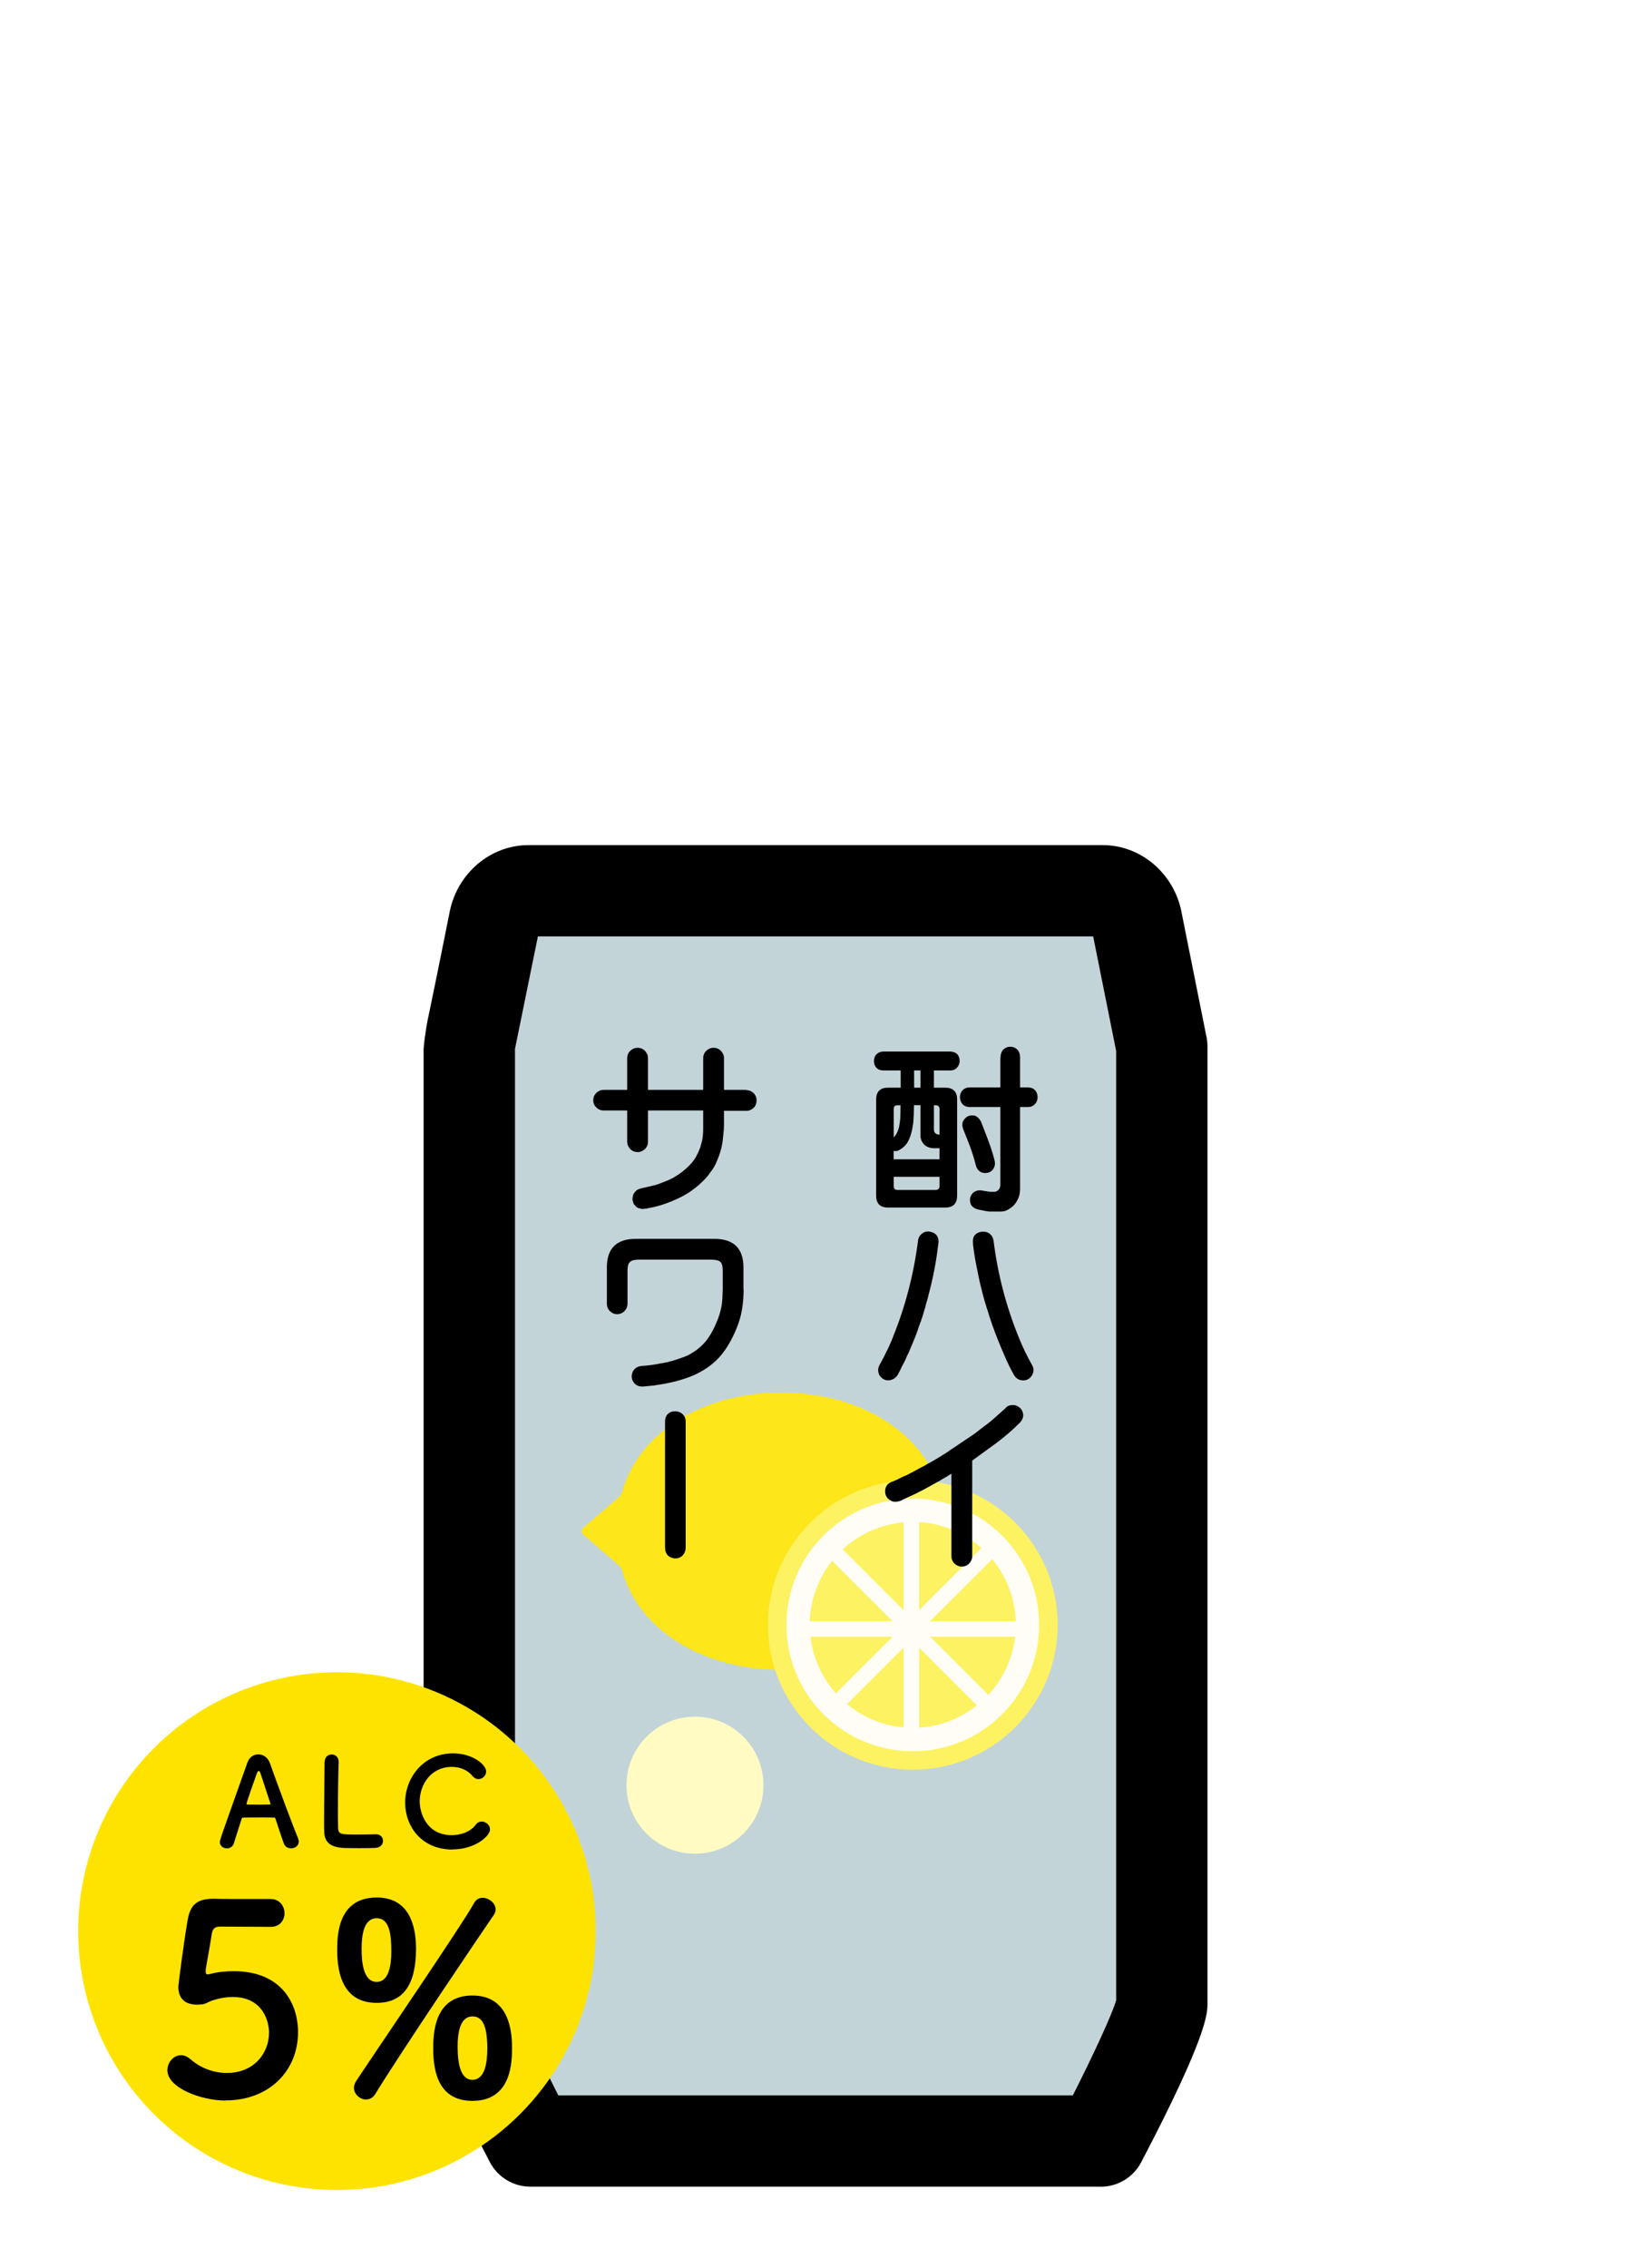
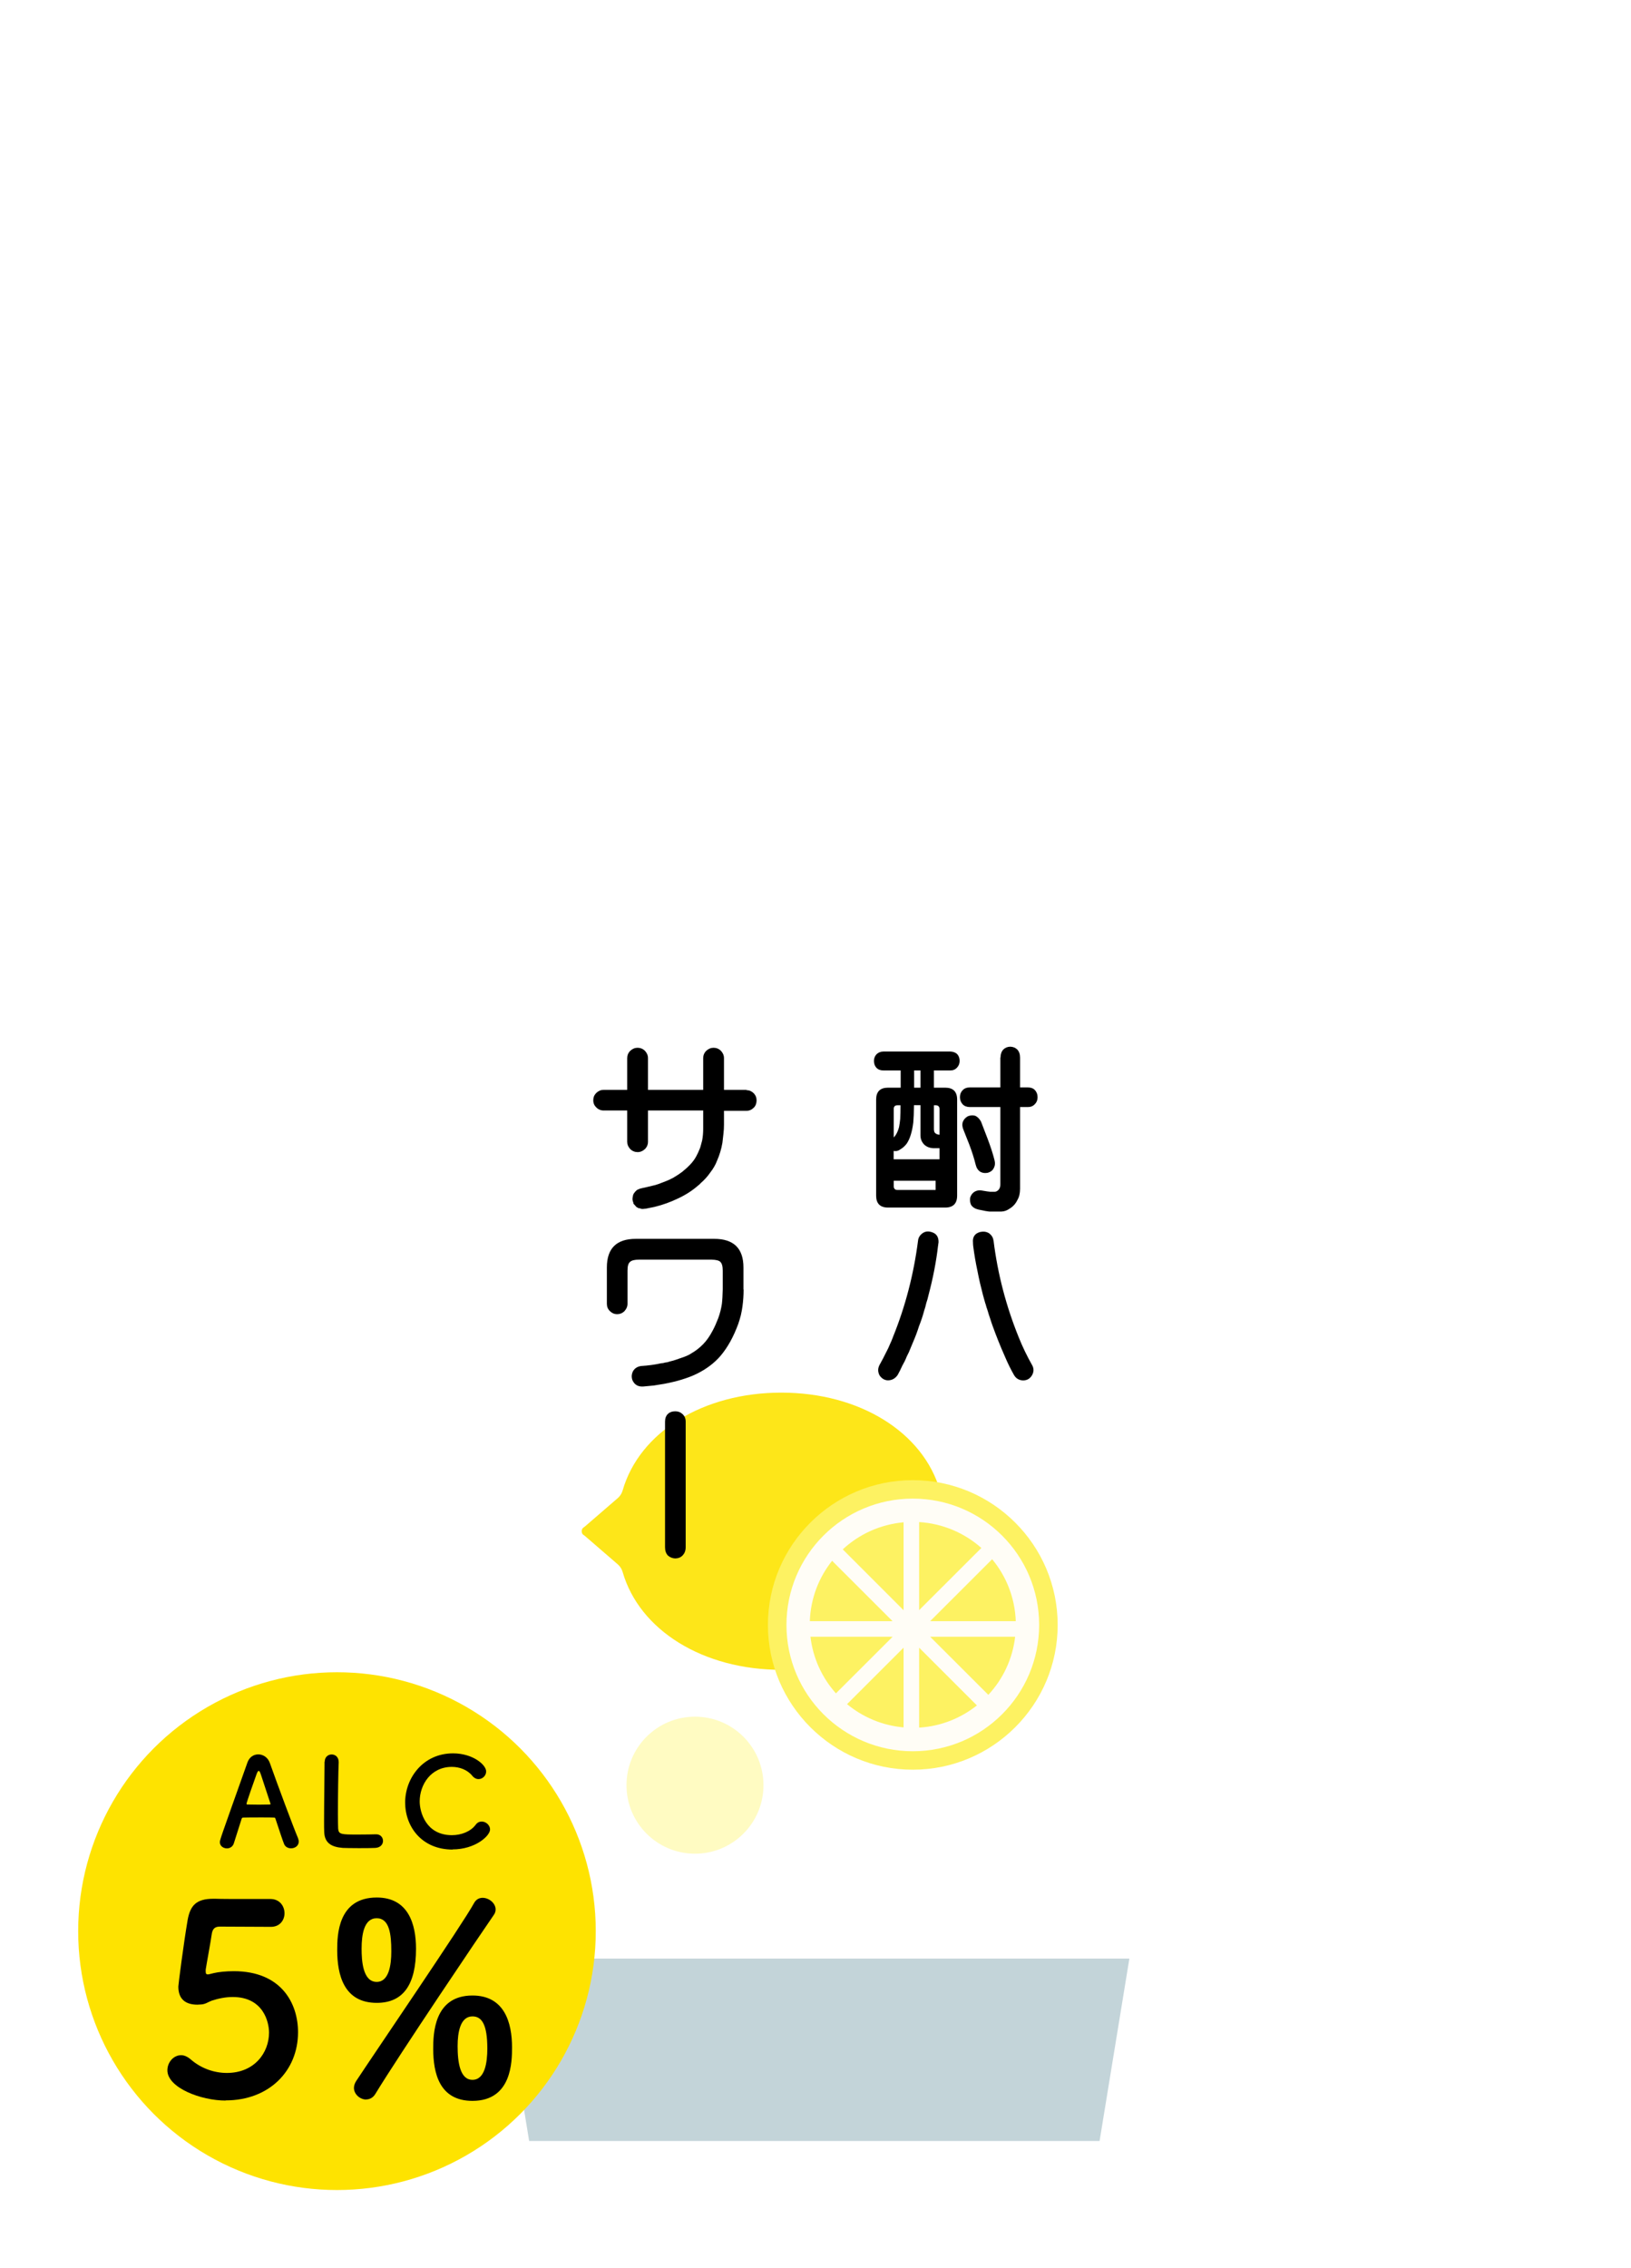
<svg xmlns="http://www.w3.org/2000/svg" id="_レイヤー_1" data-name="レイヤー_1" width="208.61" height="290" viewBox="0 0 208.61 290">
  <defs>
    <style>
      .cls-1 {
        fill: #c3d4d9;
      }

      .cls-2 {
        fill: #fee300;
      }

      .cls-3 {
        fill: #fff;
      }

      .cls-4 {
        fill: #fffdf6;
      }

      .cls-5 {
        fill: #fdf262;
      }

      .cls-6 {
        fill: #fffbc2;
      }

      .cls-7 {
        fill: #fde619;
      }
    </style>
  </defs>
  <rect class="cls-3" width="208.61" height="290" />
  <g>
    <g>
      <polygon class="cls-1" points="140.64 273.73 67.68 273.73 63.87 250.41 144.45 250.41 140.64 273.73" />
-       <path class="cls-1" d="M149.01,132.31l-3.12-15.17c-.46-2.23-2.28-3.81-4.38-3.81h-74.42c-2.1,0-3.92,1.58-4.38,3.81l-3.27,16.2v122.9c0,2.69,2.01,4.87,4.49,4.87h80.75c2.48,0,4.49-2.18,4.49-4.87v-122.9l-.15-1.02Z" />
    </g>
-     <path d="M140.79,279.57h-72.95c-2.17,0-4.17-1.2-5.18-3.13-8.48-16.18-8.48-19.06-8.48-20.29v-121.61c-.07-.51.35-3.39.53-4.18.8-3.73,2.82-13.85,2.82-13.85,1-4.9,5.23-8.46,10.05-8.46h73.47c4.82,0,9.05,3.56,10.05,8.46,0,0,0,.01,0,.02l3.23,16.13c.08.38.11.76.11,1.15v122.35c0,1.23,0,4.11-8.48,20.29-1.01,1.92-3,3.13-5.18,3.13ZM71.4,267.9h65.82c2.57-5.08,5.05-10.4,5.54-12.17v-121.35l-2.94-14.66h-71.02l-2.9,14.23c-.01.05-.02.1-.03.16v121.62c.49,1.77,2.97,7.09,5.54,12.17Z" />
    <g>
      <g id="_れもん" data-name="れもん">
        <path class="cls-7" d="M125.26,195.33c-.09-.05-.17-.11-.24-.18l-4.18-3.62c-.29-.25-.5-.58-.61-.95-2.16-7.49-10.31-12.53-20.3-12.53s-18.15,5.03-20.3,12.53c-.11.37-.32.7-.61.95l-4.19,3.62c-.08.07-.16.13-.24.18-.09.06-.19.23-.19.44s.09.38.19.44c.08.05.16.11.24.18l4.19,3.62c.29.25.5.58.61.95,2.15,7.49,10.31,12.53,20.3,12.53s18.14-5.04,20.3-12.53c.11-.37.32-.7.61-.95l4.18-3.62c.08-.07.16-.13.24-.18.09-.06.19-.23.19-.44s-.09-.38-.19-.44Z" />
        <g id="_輪切り" data-name="輪切り">
          <path class="cls-5" d="M116.75,189.24c-10.22,0-18.53,8.3-18.53,18.51s8.31,18.51,18.53,18.51,18.53-8.3,18.53-18.51-8.31-18.51-18.53-18.51Z" />
          <path class="cls-4" d="M116.75,191.6c-8.93,0-16.16,7.23-16.16,16.15s7.24,16.15,16.16,16.15,16.16-7.23,16.16-16.15-7.24-16.15-16.16-16.15ZM117.56,194.6c3.05.19,5.82,1.41,7.96,3.31l-7.96,7.95v-11.26ZM115.57,205.87l-7.78-7.78c2.08-1.93,4.79-3.19,7.78-3.46v11.24ZM114.16,207.27h-10.58c.1-2.91,1.15-5.59,2.85-7.72l7.73,7.72ZM115.57,220.85c-2.73-.24-5.23-1.32-7.23-2.97l7.23-7.22v10.19ZM117.56,210.66l7.39,7.38c-2.05,1.63-4.6,2.67-7.39,2.84v-10.22ZM126.9,199.35c1.8,2.17,2.91,4.92,3.02,7.92h-10.95l7.93-7.92ZM103.66,209.26h10.51l-7.25,7.24c-1.76-1.97-2.94-4.48-3.26-7.24ZM126.41,216.69l-7.44-7.43h10.87c-.33,2.86-1.57,5.43-3.43,7.43Z" />
        </g>
      </g>
      <path class="cls-6" d="M97.65,228.24c0-4.84-3.92-8.76-8.76-8.76s-8.76,3.92-8.76,8.76,3.92,8.76,8.76,8.76,8.76-3.92,8.76-8.76Z" />
    </g>
    <g>
-       <path d="M113.59,139.06h1.61v-2.2h-2.2c-.38,0-.68-.11-.89-.33-.22-.23-.33-.53-.33-.89,0-.33.11-.62.33-.85.23-.23.53-.35.89-.35h8.54c.36.01.65.12.87.31.22.23.33.53.33.89,0,.33-.11.62-.33.85-.22.25-.51.37-.87.37h-2.09v2.2h1.44c1.02,0,1.53.51,1.53,1.53v12.27c0,1.02-.51,1.53-1.53,1.53h-7.3c-1.02,0-1.53-.51-1.53-1.53v-12.27c0-1.02.51-1.53,1.53-1.53ZM120.17,148.22v-1.42h-.83c-.45-.03-.83-.18-1.13-.46-.32-.33-.48-.73-.48-1.18v-3.86h-.83c-.01.96-.04,1.7-.09,2.22-.07.57-.17,1.08-.31,1.53-.14.48-.33.87-.54,1.18-.25.32-.51.55-.78.7-.22.17-.44.25-.68.24-.07-.01-.14-.02-.2-.02v1.07h5.86ZM115.18,141.31h-.39c-.32,0-.48.16-.48.48v3.64c.13-.14.24-.29.33-.44.14-.25.26-.54.35-.89.06-.31.11-.65.15-1.05.03-.47.04-1.05.04-1.74ZM114.31,150.46v1.18c0,.33.16.5.48.5h4.88c.33-.01.5-.18.5-.5v-1.18h-5.86ZM116.92,139.06h.81v-2.2h-.81v2.2ZM119.45,144.34c0,.25.05.42.15.52.14.13.33.2.57.22v-3.29c-.01-.32-.18-.48-.5-.48h-.22v3.03ZM127.97,135.21c0-.42.12-.76.35-1.02.23-.23.53-.36.89-.37.36.01.66.13.89.35.25.26.37.61.37,1.05v3.81h1c.38,0,.68.11.89.33.23.25.35.55.35.92s-.12.66-.35.89c-.23.25-.53.37-.89.37h-1v10.44c0,.58-.11,1.05-.33,1.42-.22.47-.54.84-.98,1.11-.35.25-.7.38-1.07.39h-1.55c-.32-.03-.79-.12-1.42-.26-.42-.1-.73-.3-.92-.6-.13-.3-.17-.61-.11-.93.12-.36.31-.61.59-.76.31-.17.66-.21,1.07-.11.42.07.72.12.89.13h.61c.16-.01.31-.09.44-.22.19-.19.28-.47.26-.83v-9.78h-3.9c-.39,0-.7-.12-.92-.35-.23-.25-.35-.55-.35-.92s.12-.66.35-.89c.22-.23.52-.35.92-.35h3.9v-3.81ZM123.15,143.44c.1-.29.31-.53.63-.72.32-.13.63-.15.94-.07.32.14.57.4.76.76.16.42.44,1.14.83,2.16.38,1,.68,1.92.89,2.75.1.39.07.74-.11,1.05-.14.28-.39.47-.74.57-.35.07-.66.04-.94-.11-.31-.19-.51-.49-.61-.89-.19-.78-.46-1.64-.81-2.57-.39-.97-.64-1.6-.74-1.87-.17-.38-.21-.73-.11-1.05Z" />
+       <path d="M113.59,139.06h1.61v-2.2h-2.2c-.38,0-.68-.11-.89-.33-.22-.23-.33-.53-.33-.89,0-.33.11-.62.33-.85.23-.23.53-.35.89-.35h8.54c.36.01.65.12.87.31.22.23.33.53.33.89,0,.33-.11.62-.33.85-.22.25-.51.37-.87.37h-2.09v2.2h1.44c1.02,0,1.53.51,1.53,1.53v12.27c0,1.02-.51,1.53-1.53,1.53h-7.3c-1.02,0-1.53-.51-1.53-1.53v-12.27c0-1.02.51-1.53,1.53-1.53ZM120.17,148.22v-1.42h-.83c-.45-.03-.83-.18-1.13-.46-.32-.33-.48-.73-.48-1.18v-3.86h-.83c-.01.96-.04,1.7-.09,2.22-.07.57-.17,1.08-.31,1.53-.14.48-.33.87-.54,1.18-.25.32-.51.55-.78.7-.22.17-.44.25-.68.24-.07-.01-.14-.02-.2-.02v1.07h5.86ZM115.18,141.31h-.39c-.32,0-.48.16-.48.48v3.64c.13-.14.24-.29.33-.44.14-.25.26-.54.35-.89.06-.31.11-.65.15-1.05.03-.47.04-1.05.04-1.74ZM114.31,150.46v1.18c0,.33.16.5.48.5h4.88v-1.18h-5.86ZM116.92,139.06h.81v-2.2h-.81v2.2ZM119.45,144.34c0,.25.05.42.15.52.14.13.33.2.57.22v-3.29c-.01-.32-.18-.48-.5-.48h-.22v3.03ZM127.97,135.21c0-.42.12-.76.35-1.02.23-.23.53-.36.89-.37.36.01.66.13.89.35.25.26.37.61.37,1.05v3.81h1c.38,0,.68.11.89.33.23.25.35.55.35.92s-.12.66-.35.89c-.23.25-.53.37-.89.37h-1v10.44c0,.58-.11,1.05-.33,1.42-.22.47-.54.84-.98,1.11-.35.25-.7.38-1.07.39h-1.55c-.32-.03-.79-.12-1.42-.26-.42-.1-.73-.3-.92-.6-.13-.3-.17-.61-.11-.93.12-.36.31-.61.59-.76.31-.17.66-.21,1.07-.11.42.07.72.12.89.13h.61c.16-.01.31-.09.44-.22.19-.19.28-.47.26-.83v-9.78h-3.9c-.39,0-.7-.12-.92-.35-.23-.25-.35-.55-.35-.92s.12-.66.35-.89c.22-.23.52-.35.92-.35h3.9v-3.81ZM123.15,143.44c.1-.29.31-.53.63-.72.32-.13.63-.15.94-.07.32.14.57.4.76.76.16.42.44,1.14.83,2.16.38,1,.68,1.92.89,2.75.1.39.07.74-.11,1.05-.14.28-.39.47-.74.57-.35.07-.66.04-.94-.11-.31-.19-.51-.49-.61-.89-.19-.78-.46-1.64-.81-2.57-.39-.97-.64-1.6-.74-1.87-.17-.38-.21-.73-.11-1.05Z" />
      <path d="M114.2,170.97c1.58-3.88,2.66-8,3.22-12.35.04-.39.24-.71.59-.96.32-.22.68-.27,1.09-.15.67.17.98.64.94,1.39l-.02.04s0,.1-.02.17c0,.06,0,.11-.02.15-.23,2.02-.64,4.13-1.22,6.32-.09.39-.18.73-.28,1-.09.39-.18.73-.28,1-.17.65-.39,1.31-.65,1.96-.22.7-.46,1.34-.72,1.94-.04.1-.11.26-.2.48-.04.1-.11.26-.2.48-.1.28-.25.6-.44.96-.17.44-.37.84-.59,1.22-.17.39-.37.78-.59,1.18-.31.44-.7.66-1.2.68-.45,0-.82-.21-1.11-.63-.23-.44-.24-.87-.02-1.31.32-.57.62-1.15.92-1.76.04-.09.12-.23.22-.44.06-.13.12-.28.2-.46.14-.31.28-.61.39-.92ZM127.07,158.62c-.04-.39-.24-.71-.59-.96-.32-.19-.69-.24-1.11-.15-.7.19-1,.65-.92,1.39,0,.06,0,.18.02.37.14,1.13.33,2.19.54,3.18.1.52.21,1.05.33,1.57l.39,1.57c.06.22.15.55.28,1,.01.04.04.13.09.26.01.1.04.18.07.24.01.1.04.19.09.26.01.1.04.18.07.24.09.32.19.65.31.98.1.32.21.65.33.98.44,1.22.95,2.51,1.55,3.86.35.83.74,1.63,1.18,2.4.26.44.65.66,1.15.68.49,0,.87-.21,1.13-.63.26-.44.28-.87.04-1.31-.65-1.15-1.23-2.34-1.72-3.57-1.61-3.97-2.69-8.08-3.22-12.35Z" />
-       <path d="M129.54,179.63c.35,0,.66.13.94.39.26.26.39.57.39.94,0,.32-.14.62-.41.92-.93.93-1.93,1.79-2.99,2.59-1.09.8-2.13,1.55-3.12,2.27v12.22c0,.35-.13.66-.39.94-.26.26-.57.39-.94.39s-.66-.13-.94-.39c-.26-.26-.39-.57-.39-.94v-10.55c-.32.22-.7.44-1.13.68l-.28.17s-.09.04-.13.09c-.04.01-.09.04-.15.07-.17.1-.37.21-.59.33l-1.18.65c-.35.17-.75.38-1.2.61-.32.14-.65.3-1,.46-.04.01-.12.06-.24.13-.04,0-.13.04-.26.11-.14.09-.31.16-.5.22h-.04l-.07.02-.09.02s-.04,0-.09.02c-.04,0-.11,0-.2.02-.35,0-.66-.13-.94-.39-.26-.26-.39-.57-.39-.94,0-.57.26-.97.78-1.2.13-.04.26-.09.39-.15.26-.1.45-.19.57-.26l.52-.26c.44-.17.81-.36,1.13-.54.1-.04.2-.09.28-.15.14-.06.24-.11.28-.15.17-.09.36-.19.57-.31.39-.19.72-.37.98-.54.1-.04.26-.13.48-.26.17-.09.33-.18.48-.28.31-.17.62-.37.96-.59.06-.01.14-.07.24-.15.04,0,.08-.02.11-.07.04-.01.09-.04.13-.09.09-.04.24-.14.46-.31.06-.04.12-.09.2-.13.45-.31.91-.61,1.37-.92l1.37-.92c.26-.19.47-.34.61-.46.28-.22.56-.44.85-.65.31-.22.58-.44.83-.65.31-.26.61-.53.92-.81.14-.13.3-.27.46-.41.19-.17.33-.31.44-.39.19-.26.49-.39.92-.39Z" />
      <path d="M95.48,139.38c.35,0,.65.13.92.39.25.26.37.57.37.94-.01.39-.14.7-.37.92-.26.26-.57.39-.92.39h-2.88v1.76c0,.39-.02.78-.07,1.18-.04.38-.09.76-.13,1.15-.14.81-.37,1.57-.68,2.27-.2.54-.5,1.05-.89,1.55-.32.47-.73.92-1.22,1.35l-.11.11-.02.04c-.06.03-.11.07-.15.11-.8.7-1.68,1.26-2.64,1.7-.93.45-1.93.81-2.99,1.07l-.65.13c-.31.07-.52.11-.65.11-.23.04-.42.02-.57-.07h-.15s-.09-.07-.15-.09c-.06-.04-.11-.07-.15-.09l-.09-.11c-.09-.1-.18-.2-.28-.31v-.11c-.04-.09-.07-.18-.09-.28-.01-.06-.02-.09-.02-.11v-.13c.01-.07.02-.14.02-.2.03-.1.04-.17.04-.22.01-.03.03-.05.04-.07v-.07c.14-.22.27-.37.37-.46l.11-.09c.13-.07.26-.13.39-.17.28-.07.47-.12.57-.13.12-.03.27-.07.46-.11.12-.03.27-.07.46-.11.35-.07.65-.16.92-.26.32-.12.65-.25,1-.39.1-.03.18-.07.24-.11.07-.03.12-.04.13-.04l.11-.07c.17-.07.33-.15.46-.24.16-.1.33-.2.5-.31.2-.14.37-.26.5-.35.32-.25.66-.55,1.02-.92.35-.36.62-.73.81-1.09.16-.29.33-.65.5-1.09.04-.16.09-.31.13-.46.04-.16.09-.33.13-.5.09-.47.13-.96.13-1.48v-2.33h-7.06v3.99c0,.36-.13.68-.39.94-.28.26-.59.39-.94.39s-.68-.13-.94-.39c-.26-.28-.39-.59-.39-.94v-3.99h-3.01c-.36,0-.68-.13-.94-.39-.26-.25-.39-.55-.39-.92s.13-.68.39-.94c.28-.26.59-.39.94-.39h3.01v-4.05c0-.36.13-.68.39-.94.28-.26.59-.39.94-.39s.68.13.94.39c.26.28.39.59.39.94v4.05h7.06v-4.05c0-.36.13-.68.39-.94.28-.26.59-.39.94-.39s.68.13.94.39c.26.28.39.59.39.94v4.05h2.88Z" />
      <path d="M95.11,164.87c0,.74-.05,1.47-.15,2.18-.04.32-.11.68-.2,1.09-.09.36-.2.73-.33,1.11-.61,1.67-1.37,3.04-2.29,4.12-.8.92-1.8,1.67-3.01,2.27-.57.28-1.21.52-1.92.74-.61.19-1.35.37-2.22.54-.28.04-.5.08-.68.11-.28.04-.5.08-.68.11l-1.37.13c-.65.04-1.11-.23-1.37-.81-.14-.39-.12-.78.09-1.18.22-.35.55-.56,1-.63.92-.06,1.77-.17,2.57-.35.22-.01.38-.04.5-.09.1-.01.19-.03.26-.04.1-.01.18-.04.24-.07.44-.1.76-.2.98-.28.39-.13.73-.25,1-.35.36-.13.68-.29.96-.48.49-.28.97-.65,1.44-1.13.44-.44.86-1.04,1.26-1.81.22-.41.44-.92.68-1.53.22-.61.37-1.21.46-1.81.06-.48.09-1.1.11-1.85v-2.42c0-.54-.1-.91-.31-1.11-.17-.17-.54-.27-1.11-.28h-9.3c-.54,0-.92.09-1.13.28-.22.17-.33.54-.33,1.11v4.25c0,.35-.13.66-.39.94-.26.26-.57.39-.94.39s-.65-.13-.92-.39-.39-.57-.39-.94v-4.64c0-2.44,1.23-3.66,3.7-3.66h10.04c2.48,0,3.73,1.22,3.73,3.66v2.81Z" />
      <path d="M87.7,197.81c0,.44-.13.78-.39,1.05-.23.25-.54.38-.94.39-.36-.01-.68-.14-.94-.37-.25-.26-.37-.62-.37-1.07v-16.04c0-.42.12-.75.35-.98s.55-.35.96-.35c.38,0,.68.12.92.35.28.25.41.57.41.98v16.04Z" />
    </g>
  </g>
  <g>
    <circle class="cls-2" cx="43.1" cy="246.9" r="33.1" />
    <g>
      <path d="M37.22,236.31c-.36,0-.75-.17-.9-.59-.19-.46-.6-1.73-1.09-3.2-.03-.1-.08-.14-.17-.14-.25-.02-.9-.02-1.62-.02-.95,0-2.01,0-2.34.02-.08,0-.16.05-.19.14-.4,1.25-.76,2.39-1,3.15-.14.44-.51.65-.89.65-.44,0-.9-.3-.9-.79,0-.29.05-.41,3.52-10.17.25-.73.82-1.06,1.4-1.06.6,0,1.22.38,1.47,1.09,1.01,2.85,3.07,8.37,3.6,9.6.06.16.1.32.1.46,0,.54-.48.86-.97.86ZM34.58,230.56c-.49-1.49-.97-2.93-1.22-3.71-.1-.29-.17-.44-.27-.44-.08,0-.18.14-.29.46-.24.63-1.27,3.6-1.27,3.74,0,.06.03.1.13.1.32,0,.9.02,1.46.02s1.12-.02,1.35-.02c.1,0,.13-.02.13-.06,0-.02,0-.05-.02-.08Z" />
      <path d="M41.53,225.25c0-.62.44-.94.89-.94s.9.32.9.97v.06c-.05,1.01-.1,4.36-.1,6.56,0,.9.02,1.62.03,1.89.06.76.41.76,2.57.76.92,0,1.93-.02,2.23-.03h.08c.54,0,.86.41.86.84s-.32.87-1,.9c-.21.02-1.14.03-2.08.03s-1.85-.02-2.06-.03c-1.46-.11-2.33-.63-2.38-2.03-.02-.33-.02-.84-.02-1.43,0-2.17.06-5.64.06-7.21v-.35Z" />
      <path d="M57.89,236.47c-3.95,0-6.07-2.93-6.07-6.02s2.27-6.28,6.13-6.28c2.52,0,4.23,1.46,4.23,2.31,0,.54-.46.98-.97.98-.28,0-.57-.13-.81-.43-.62-.76-1.62-1.13-2.61-1.13-2.68,0-4.11,2.28-4.11,4.42,0,1.33.78,4.31,4.12,4.31,1.2,0,2.39-.46,3.04-1.33.22-.3.49-.41.78-.41.54,0,1.06.47,1.06,1.01,0,.82-1.89,2.55-4.8,2.55Z" />
      <path d="M28.84,268.56c-3.12,0-7.43-1.63-7.43-3.87,0-1.02.78-1.93,1.76-1.93.37,0,.78.17,1.19.51,1.39,1.22,3.09,1.76,4.65,1.76,3.53,0,5.4-2.58,5.4-5.16,0-1.32-.71-4.55-4.65-4.55-.92,0-1.87.2-2.68.47-.47.17-.78.44-1.32.48-.17,0-.34.03-.51.03-1.49,0-2.44-.68-2.44-2.31,0-.27.68-5.53,1.19-8.52.34-1.87,1.12-2.71,3.29-2.71h.24c.98.03,1.49.03,7.06.03,1.19,0,1.8.92,1.8,1.83,0,.85-.58,1.73-1.73,1.73-.95,0-5.53-.03-6.55-.03-.65,0-.92.31-1.02.92-.17,1.19-.68,3.9-.78,4.58v.24c0,.27.07.37.27.37.17,0,.44-.1.78-.17.61-.14,1.53-.24,2.55-.24,6.07,0,8.21,4.11,8.21,7.8,0,4.95-3.7,8.72-9.26,8.72Z" />
      <path d="M43.13,249.32c0-1.87.07-6.72,5.06-6.72,4.07,0,5.02,3.46,5.02,6.55,0,4.58-1.63,6.92-5.02,6.92-4.24,0-5.06-3.63-5.06-6.75ZM46.83,268.43c-.78,0-1.56-.68-1.56-1.49,0-.27.1-.58.27-.85,2.34-3.56,13.74-20.26,15.07-22.74.27-.51.68-.71,1.12-.71.81,0,1.66.68,1.66,1.49,0,.24-.07.48-.24.71-1.46,2.1-12.11,17.88-15.14,22.87-.31.51-.75.71-1.19.71ZM50.05,249.49c0-2.21-.24-4.24-1.87-4.24s-1.93,2.1-1.93,3.9c0,1.49.14,4.24,1.93,4.24,1.56,0,1.87-2.14,1.87-3.9ZM55.41,261.95c0-1.87.07-6.82,5.02-6.82,4.11,0,5.06,3.5,5.06,6.62,0,1.76,0,6.85-5.06,6.85-4.24,0-5.02-3.56-5.02-6.65ZM62.33,261.91c0-3.09-.71-4.11-1.9-4.11-1.56,0-1.9,2.04-1.9,3.8,0,2.07.31,4.31,1.9,4.31s1.9-2.21,1.9-4Z" />
    </g>
  </g>
</svg>